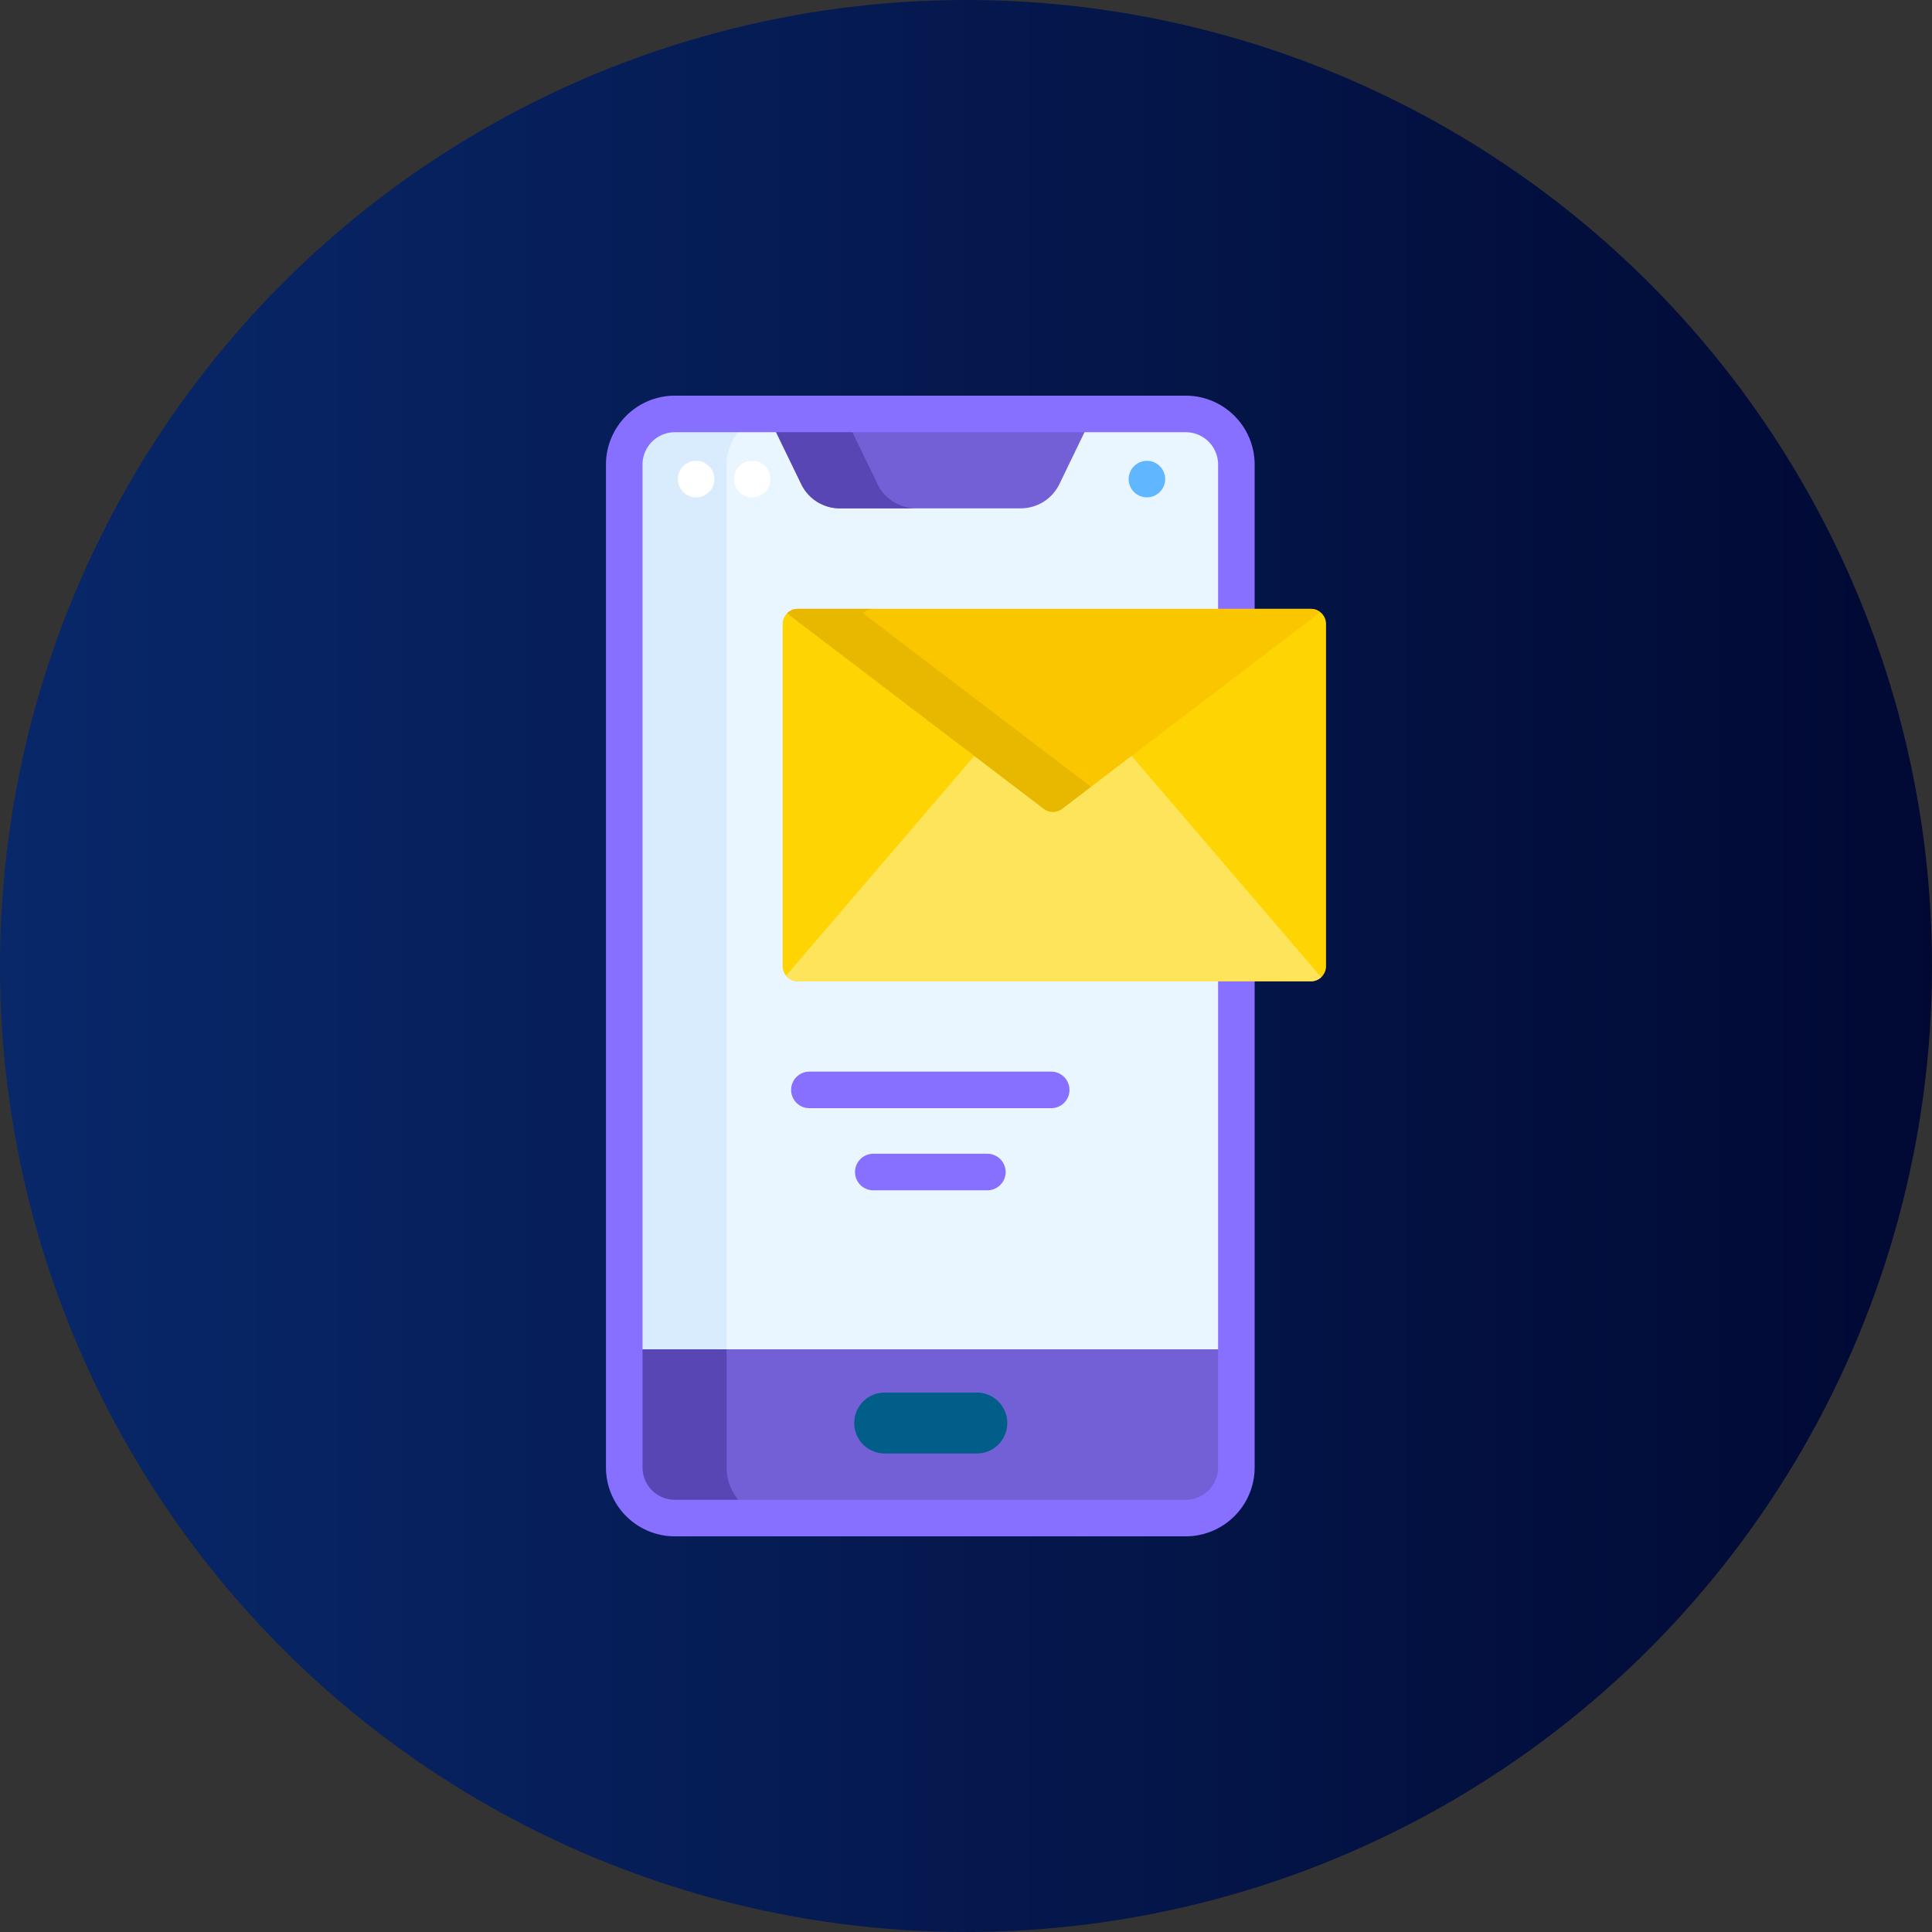
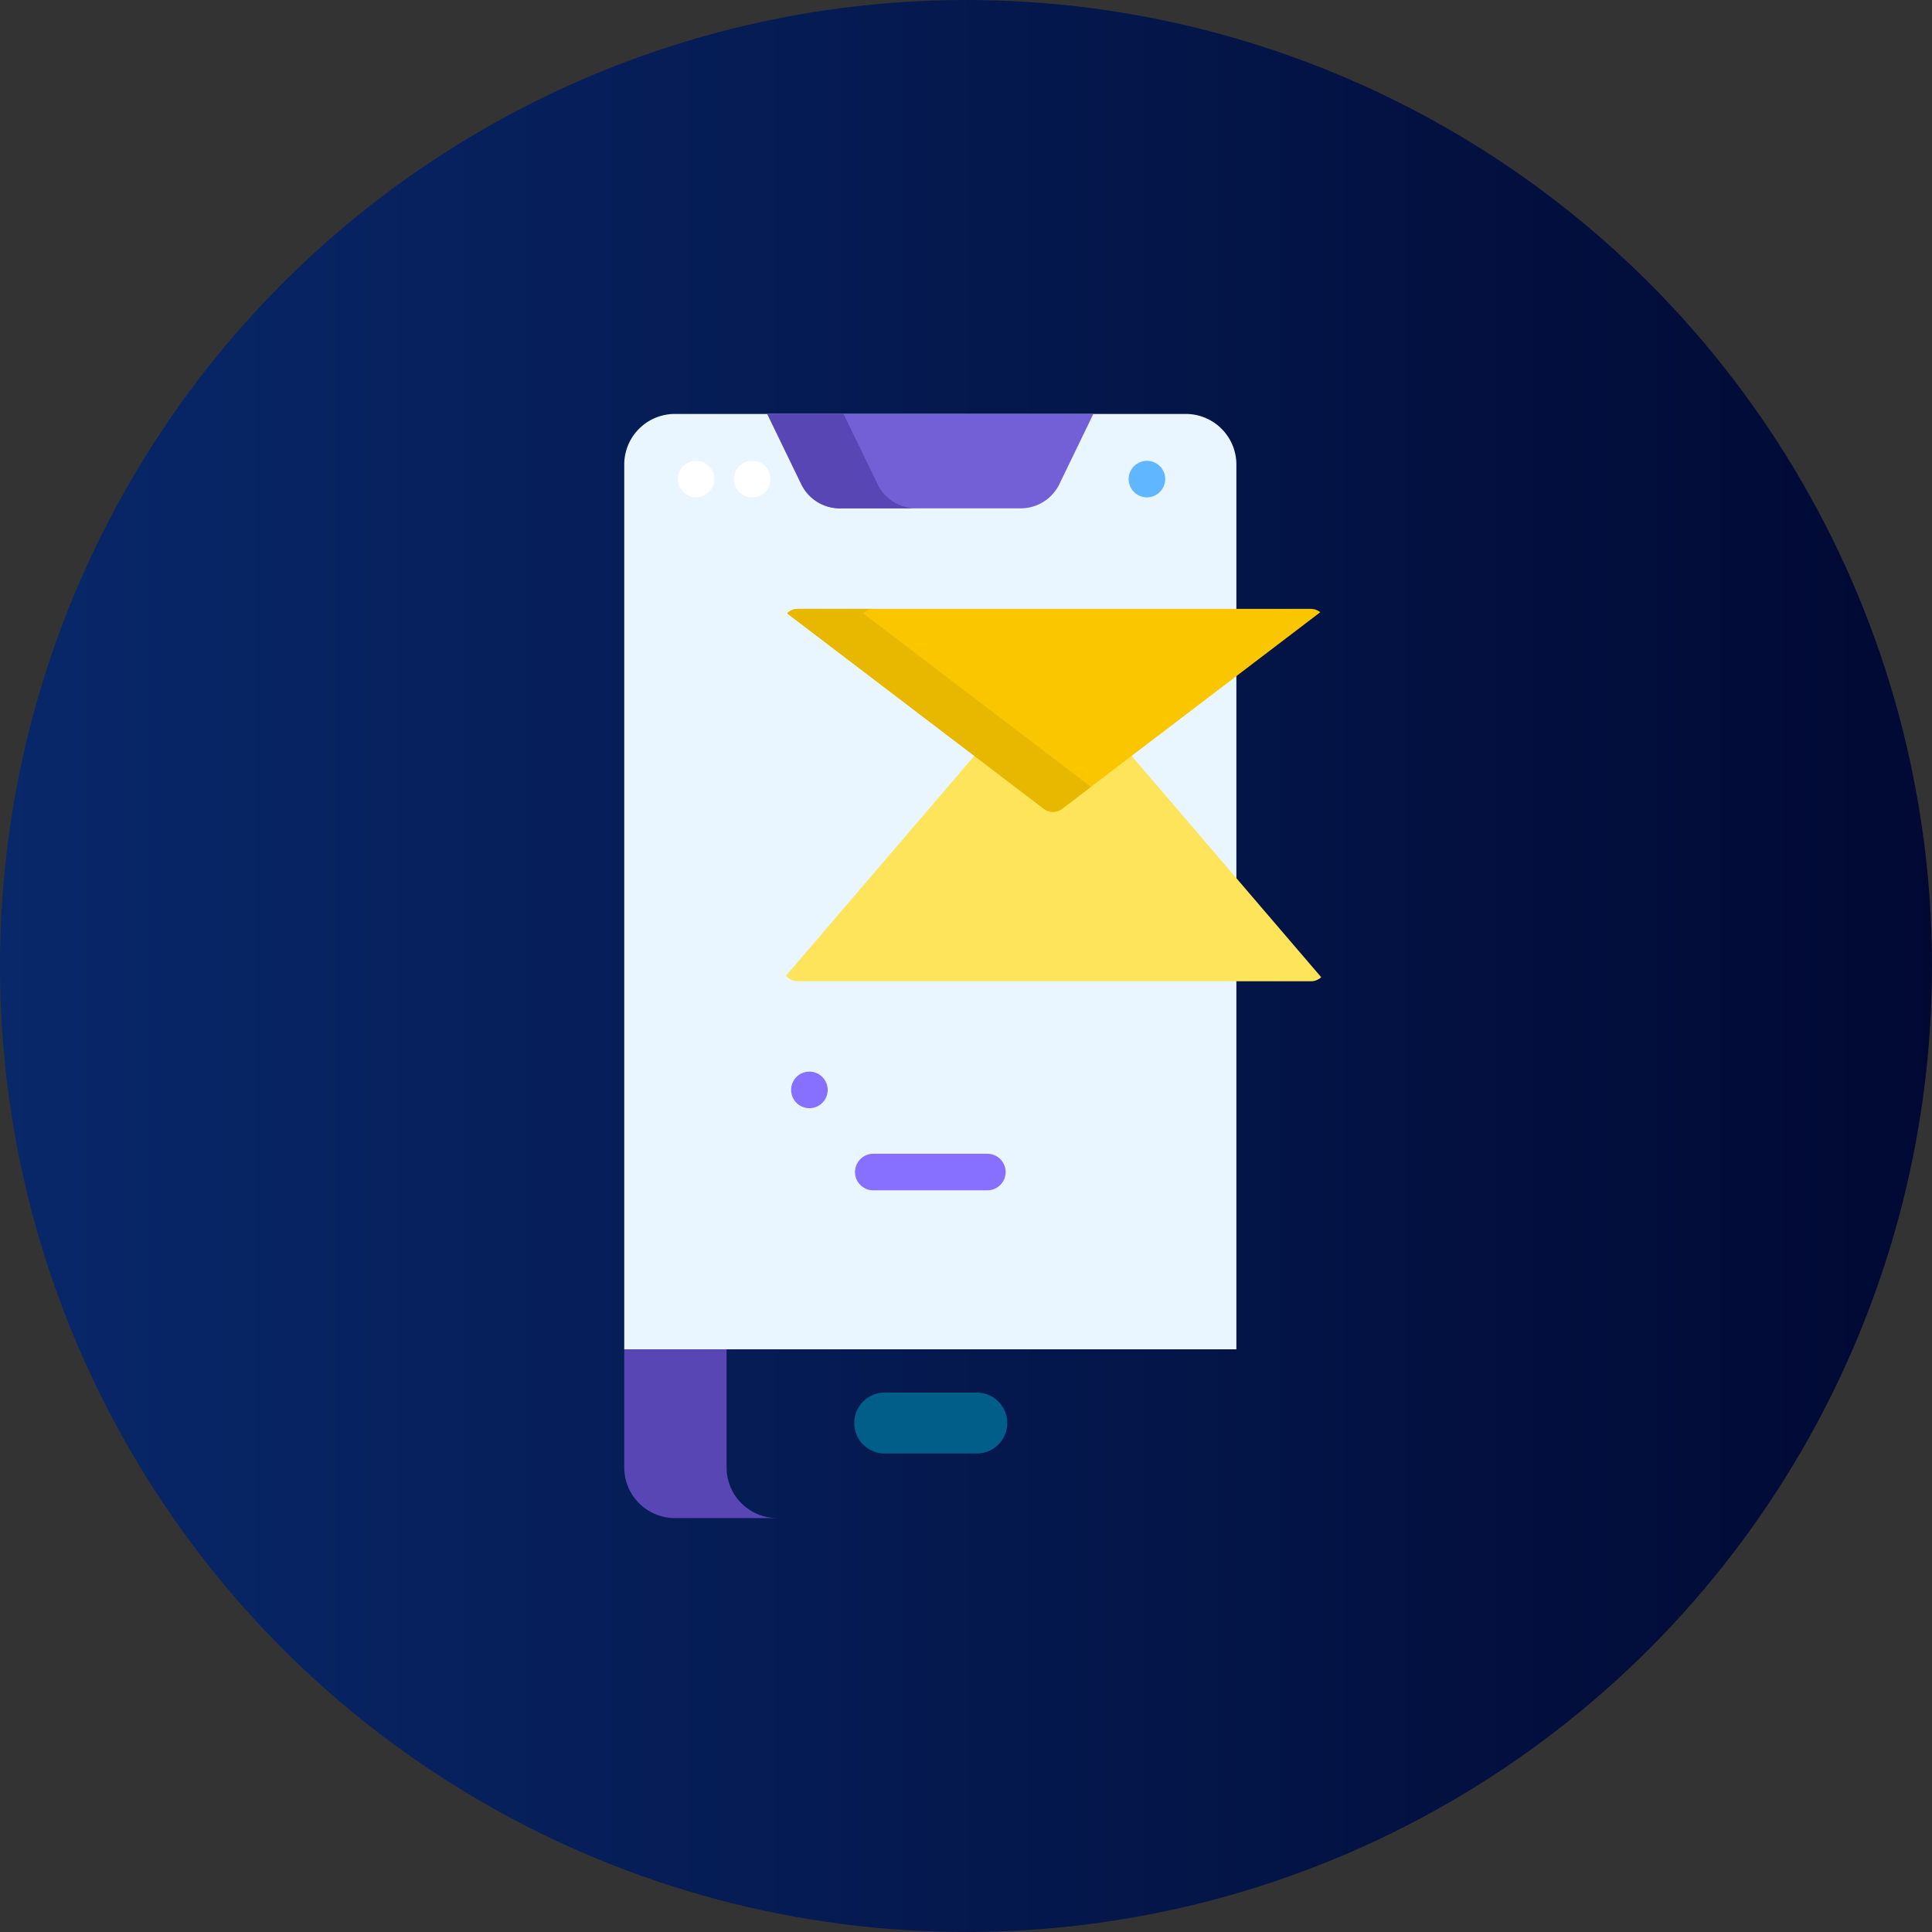
<svg xmlns="http://www.w3.org/2000/svg" width="296" height="296" viewBox="0 0 296 296">
  <rect x="0" y="0" width="296" height="296" fill="#333333" stroke="none" />
  <defs>
    <linearGradient id="linear-gradient" y1="0.5" x2="1" y2="0.5" gradientUnits="objectBoundingBox">
      <stop offset="0" stop-color="#08286a" />
      <stop offset="1" stop-color="#010933" />
    </linearGradient>
  </defs>
  <g id="Group_733" data-name="Group 733" transform="translate(-10812 -14979)">
    <circle id="Ellipse_98" data-name="Ellipse 98" cx="148" cy="148" r="148" transform="translate(10812 14979)" fill="url(#linear-gradient)" />
    <g id="text-message" transform="translate(10870.34 15031.797)">
      <g id="Group_685" data-name="Group 685" transform="translate(34.5 7.823)">
        <g id="Group_683" data-name="Group 683" transform="translate(0 0)">
          <g id="Group_676" data-name="Group 676">
-             <path id="Path_785" data-name="Path 785" d="M42,398.17v18.479a7.751,7.751,0,0,0,7.751,7.751h78.282a7.751,7.751,0,0,0,7.751-7.751V398.17Z" transform="translate(-39.2 -252.439)" fill="#7360d6" />
            <path id="Path_786" data-name="Path 786" d="M57.68,417.276V399.171H42v18.105a7.751,7.751,0,0,0,7.751,7.751h15.68A7.751,7.751,0,0,1,57.68,417.276Z" transform="translate(-39.2 -253.066)" fill="#5746b3" />
            <g id="Group_673" data-name="Group 673" transform="translate(2.8 2.8)">
              <path id="Path_787" data-name="Path 787" d="M135.784,158.627H42V23.073a7.751,7.751,0,0,1,7.751-7.751h78.282a7.751,7.751,0,0,1,7.751,7.751V158.627Z" transform="translate(-42 -15.322)" fill="#eaf6ff" />
            </g>
-             <path id="Path_788" data-name="Path 788" d="M65.431,15.323H49.751A7.751,7.751,0,0,0,42,23.073V158.628H57.68V23.073a7.751,7.751,0,0,1,7.751-7.75Z" transform="translate(-39.2 -12.523)" fill="#d8ecfe" />
            <g id="Group_674" data-name="Group 674" transform="translate(24.712 2.8)">
              <path id="Path_789" data-name="Path 789" d="M139.528,29.785H111.817a6.573,6.573,0,0,1-5.916-3.708l-5.208-10.754h49.96l-5.208,10.754A6.575,6.575,0,0,1,139.528,29.785Z" transform="translate(-100.693 -15.323)" fill="#7360d6" />
            </g>
            <path id="Path_790" data-name="Path 790" d="M117.588,26.076,112.38,15.323H100.692L105.9,26.077a6.574,6.574,0,0,0,5.916,3.708H123.5A6.574,6.574,0,0,1,117.588,26.076Z" transform="translate(-75.98 -12.523)" fill="#5746b3" />
            <g id="Group_675" data-name="Group 675">
-               <path id="Path_791" data-name="Path 791" d="M123.333,182.584H45.051A10.563,10.563,0,0,1,34.5,172.033V18.374A10.563,10.563,0,0,1,45.051,7.823h78.282a10.563,10.563,0,0,1,10.551,10.551v153.66A10.563,10.563,0,0,1,123.333,182.584ZM45.051,13.423A4.957,4.957,0,0,0,40.1,18.374v153.66a4.956,4.956,0,0,0,4.951,4.951h78.282a4.957,4.957,0,0,0,4.951-4.951V18.374a4.957,4.957,0,0,0-4.951-4.951H45.051Z" transform="translate(-34.5 -7.823)" fill="#8770ff" />
-             </g>
+               </g>
          </g>
          <g id="Group_677" data-name="Group 677" transform="translate(28.368 103.565)">
-             <path id="Path_792" data-name="Path 792" d="M150.332,290.826H113.285a2.8,2.8,0,1,1,0-5.6h37.047a2.8,2.8,0,1,1,0,5.6Z" transform="translate(-110.485 -285.226)" fill="#8770ff" />
+             <path id="Path_792" data-name="Path 792" d="M150.332,290.826H113.285a2.8,2.8,0,1,1,0-5.6a2.8,2.8,0,1,1,0,5.6Z" transform="translate(-110.485 -285.226)" fill="#8770ff" />
          </g>
          <g id="Group_678" data-name="Group 678" transform="translate(38.154 116.147)">
            <path id="Path_793" data-name="Path 793" d="M156.973,324.527H139.5a2.8,2.8,0,1,1,0-5.6h17.476a2.8,2.8,0,1,1,0,5.6Z" transform="translate(-136.697 -318.927)" fill="#8770ff" />
          </g>
          <g id="Group_679" data-name="Group 679" transform="translate(80.081 9.98)">
            <circle id="Ellipse_99" data-name="Ellipse 99" cx="2.8" cy="2.8" r="2.8" fill="#60b7ff" />
          </g>
          <g id="Group_680" data-name="Group 680" transform="translate(11.013 9.98)">
            <circle id="Ellipse_100" data-name="Ellipse 100" cx="2.8" cy="2.8" r="2.8" fill="#fff" />
          </g>
          <g id="Group_681" data-name="Group 681" transform="translate(19.6 9.98)">
            <circle id="Ellipse_101" data-name="Ellipse 101" cx="2.8" cy="2.8" r="2.8" fill="#fff" />
          </g>
          <g id="Group_682" data-name="Group 682" transform="translate(37.97 152.734)">
            <path id="Path_794" data-name="Path 794" d="M154.981,426.26H140.87a4.667,4.667,0,0,1,0-9.333h14.111a4.667,4.667,0,1,1,0,9.333Z" transform="translate(-136.203 -416.927)" fill="#005e89" />
          </g>
        </g>
        <g id="Group_684" data-name="Group 684" transform="translate(27.067 32.667)">
-           <path id="Path_795" data-name="Path 795" d="M187.935,152.375H109.319A2.319,2.319,0,0,1,107,150.056V97.642a2.319,2.319,0,0,1,2.319-2.319h78.616a2.319,2.319,0,0,1,2.319,2.319v52.414A2.319,2.319,0,0,1,187.935,152.375Z" transform="translate(-107 -95.323)" fill="#fed402" />
          <path id="Path_796" data-name="Path 796" d="M161.109,154.884l-10.628,8.092a1.946,1.946,0,0,1-2.357,0L137.5,154.884l-29.082,33.953a2.3,2.3,0,0,0,1.791.863h78.616a2.305,2.305,0,0,0,1.573-.624Z" transform="translate(-107.886 -132.647)" fill="#fee45a" />
          <path id="Path_797" data-name="Path 797" d="M150.962,125.948l39.551-30.115a2.3,2.3,0,0,0-1.436-.511H110.46a2.313,2.313,0,0,0-1.639.679l39.331,29.947A2.319,2.319,0,0,0,150.962,125.948Z" transform="translate(-108.141 -95.322)" fill="#fac600" />
          <path id="Path_798" data-name="Path 798" d="M120.461,96a2.312,2.312,0,0,1,1.639-.679H110.46a2.313,2.313,0,0,0-1.639.679l39.331,29.947a2.319,2.319,0,0,0,2.81,0l4.415-3.362Z" transform="translate(-108.141 -95.322)" fill="#e8b800" />
        </g>
      </g>
    </g>
  </g>
</svg>